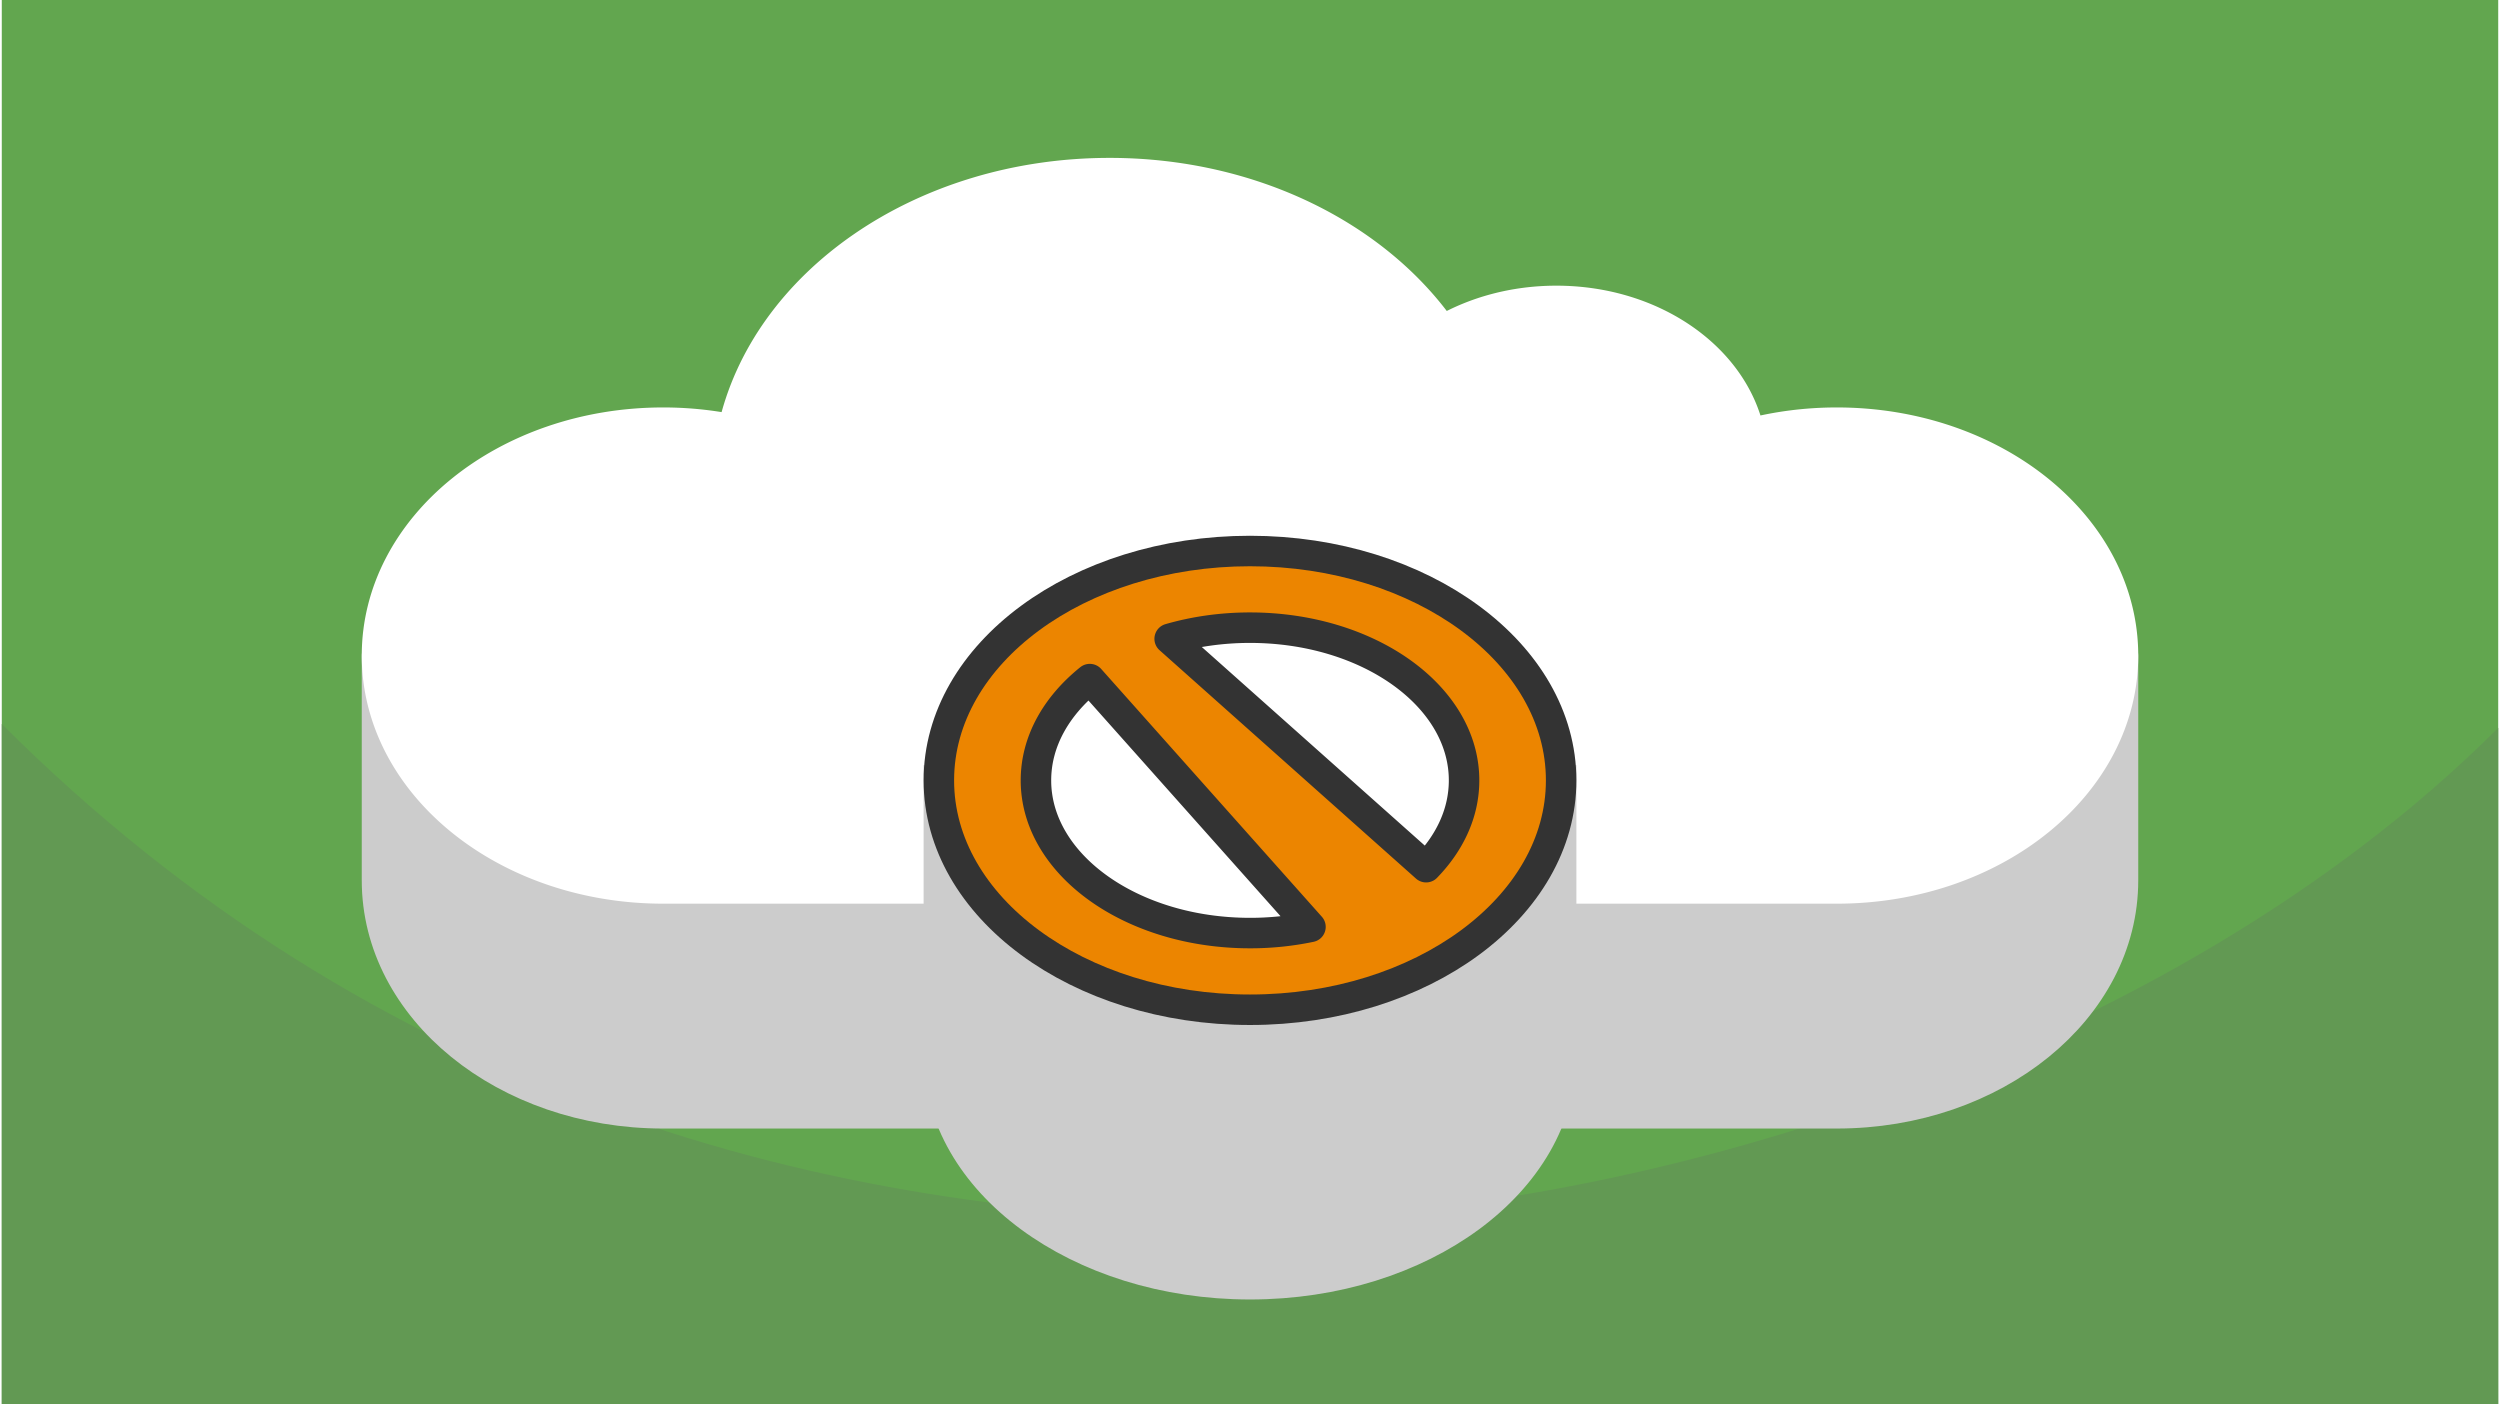
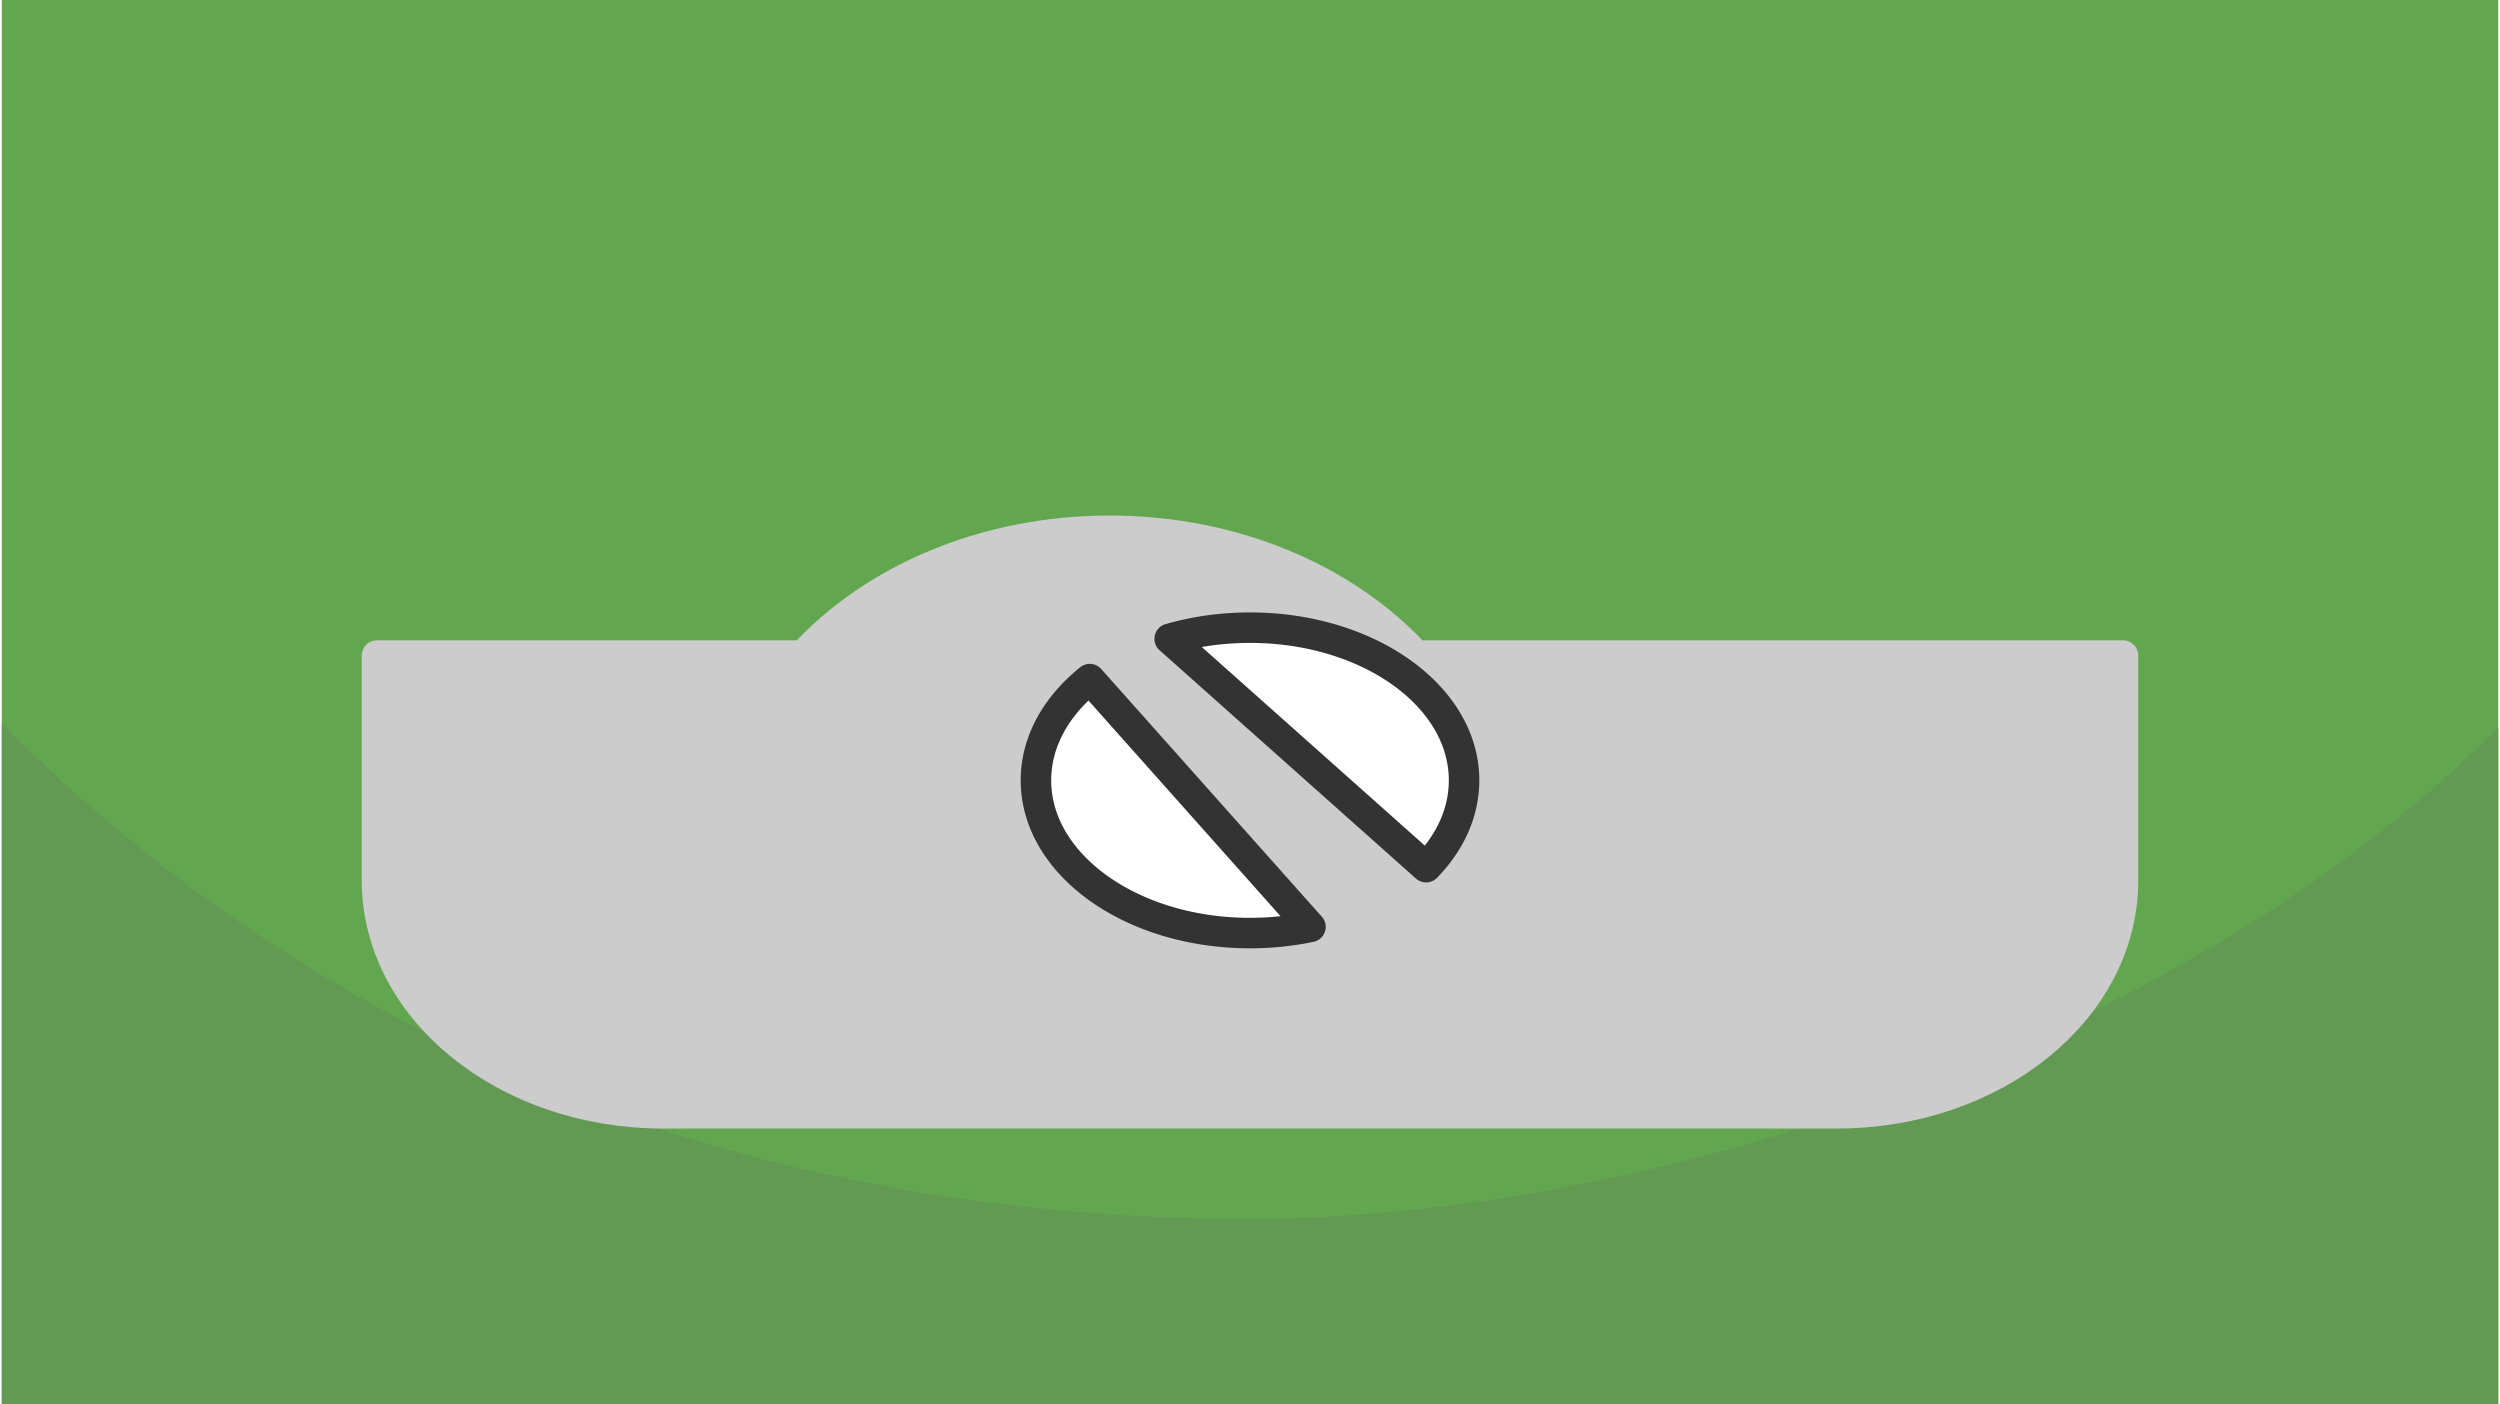
<svg xmlns="http://www.w3.org/2000/svg" width="470" height="264" viewBox="0 0 188.803 106.202" shape-rendering="geometricPrecision" image-rendering="optimizeQuality" fill-rule="evenodd">
  <style>.K{stroke-miterlimit:2.613}.L{stroke-linejoin:round}</style>
  <path d="M188.803 0H0v106.202h188.803z" fill="#62a64f" />
  <path d="M188.803 55.045c-24.999 24.999-65.834 37.132-94.401 37.132-31.969 0-66.254-9.276-94.402-37.424v51.449h188.803V55.045z" fill="#629953" />
  <g stroke-width="2.306" class="K">
    <g class="L">
      <path d="M160.425 66.585V49.58h-53.477c-5.277-5.73-13.688-9.438-23.164-9.438S65.898 43.85 60.621 49.58H28.378v17.005c0 9.727 9.691 17.612 21.644 17.612h88.759c11.954 0 21.644-7.885 21.644-17.612z" stroke="#ccc" fill="#ccc" />
-       <path d="M50.022 31.968a26.45 26.45 0 0 1 5.278.528c2.403-11.027 14.242-19.402 28.484-19.402 10.783 0 20.187 4.801 25.163 11.918 2.43-1.419 5.408-2.254 8.626-2.254 7.34 0 13.432 4.345 14.606 10.046 2.081-.542 4.299-.836 6.602-.836 11.954 0 21.644 7.885 21.644 17.611s-9.69 17.612-21.644 17.612H50.022c-11.953 0-21.644-7.885-21.644-17.612s9.691-17.611 21.644-17.611z" stroke="#fff" fill="#fff" />
    </g>
-     <path d="M117.933 79.778c0 9.58-10.536 17.347-23.532 17.347S70.87 89.358 70.87 79.778V59.019h47.063v20.759z" stroke="#ccc" fill="#ccc" />
    <g stroke="#333">
-       <path d="M94.401 41.672c12.996 0 23.532 7.766 23.532 17.347s-10.536 17.347-23.532 17.347S70.87 68.599 70.87 59.019s10.536-17.347 23.531-17.347z" fill="#ec8500" />
      <path d="M94.402 47.47c8.941 0 16.189 5.17 16.189 11.549 0 2.439-1.061 4.701-2.87 6.565L88.326 48.312c1.876-.542 3.927-.842 6.076-.842zm4.572 22.629a22.23 22.23 0 0 1-4.572.468c-8.941 0-16.189-5.17-16.189-11.548 0-2.939 1.539-5.62 4.073-7.659l16.688 18.739z" fill="#fff" class="L" />
    </g>
  </g>
</svg>